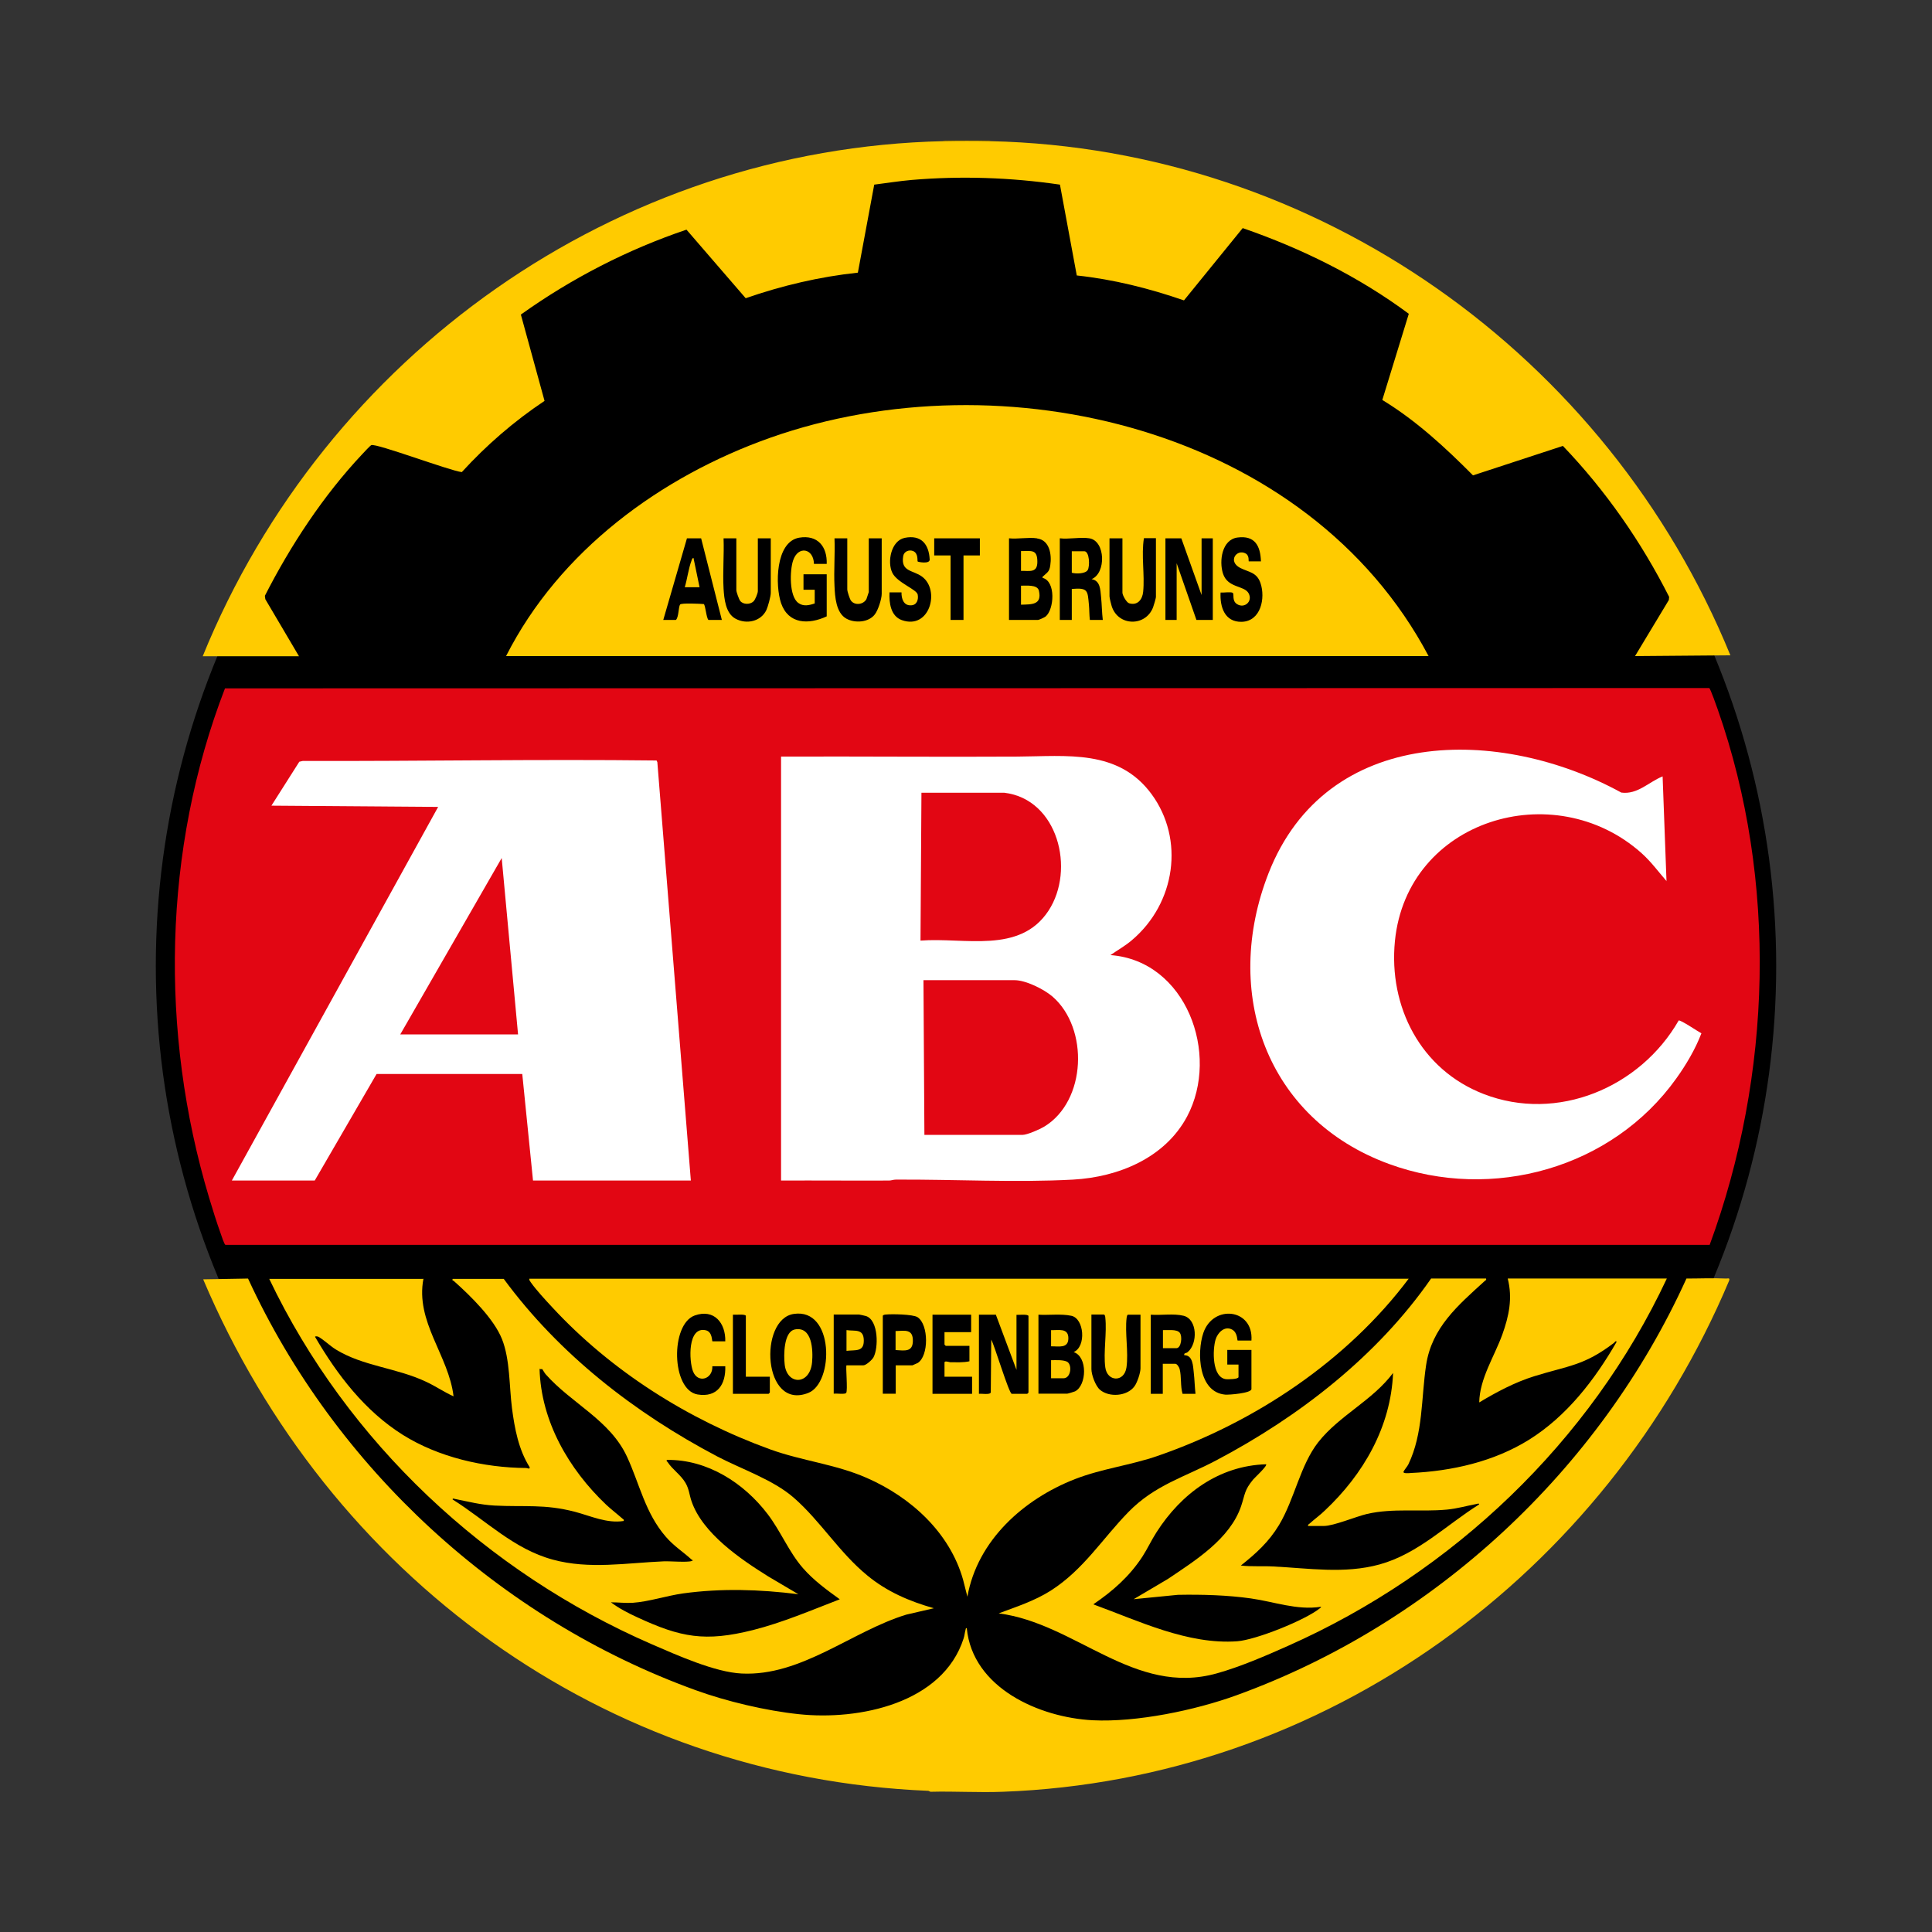
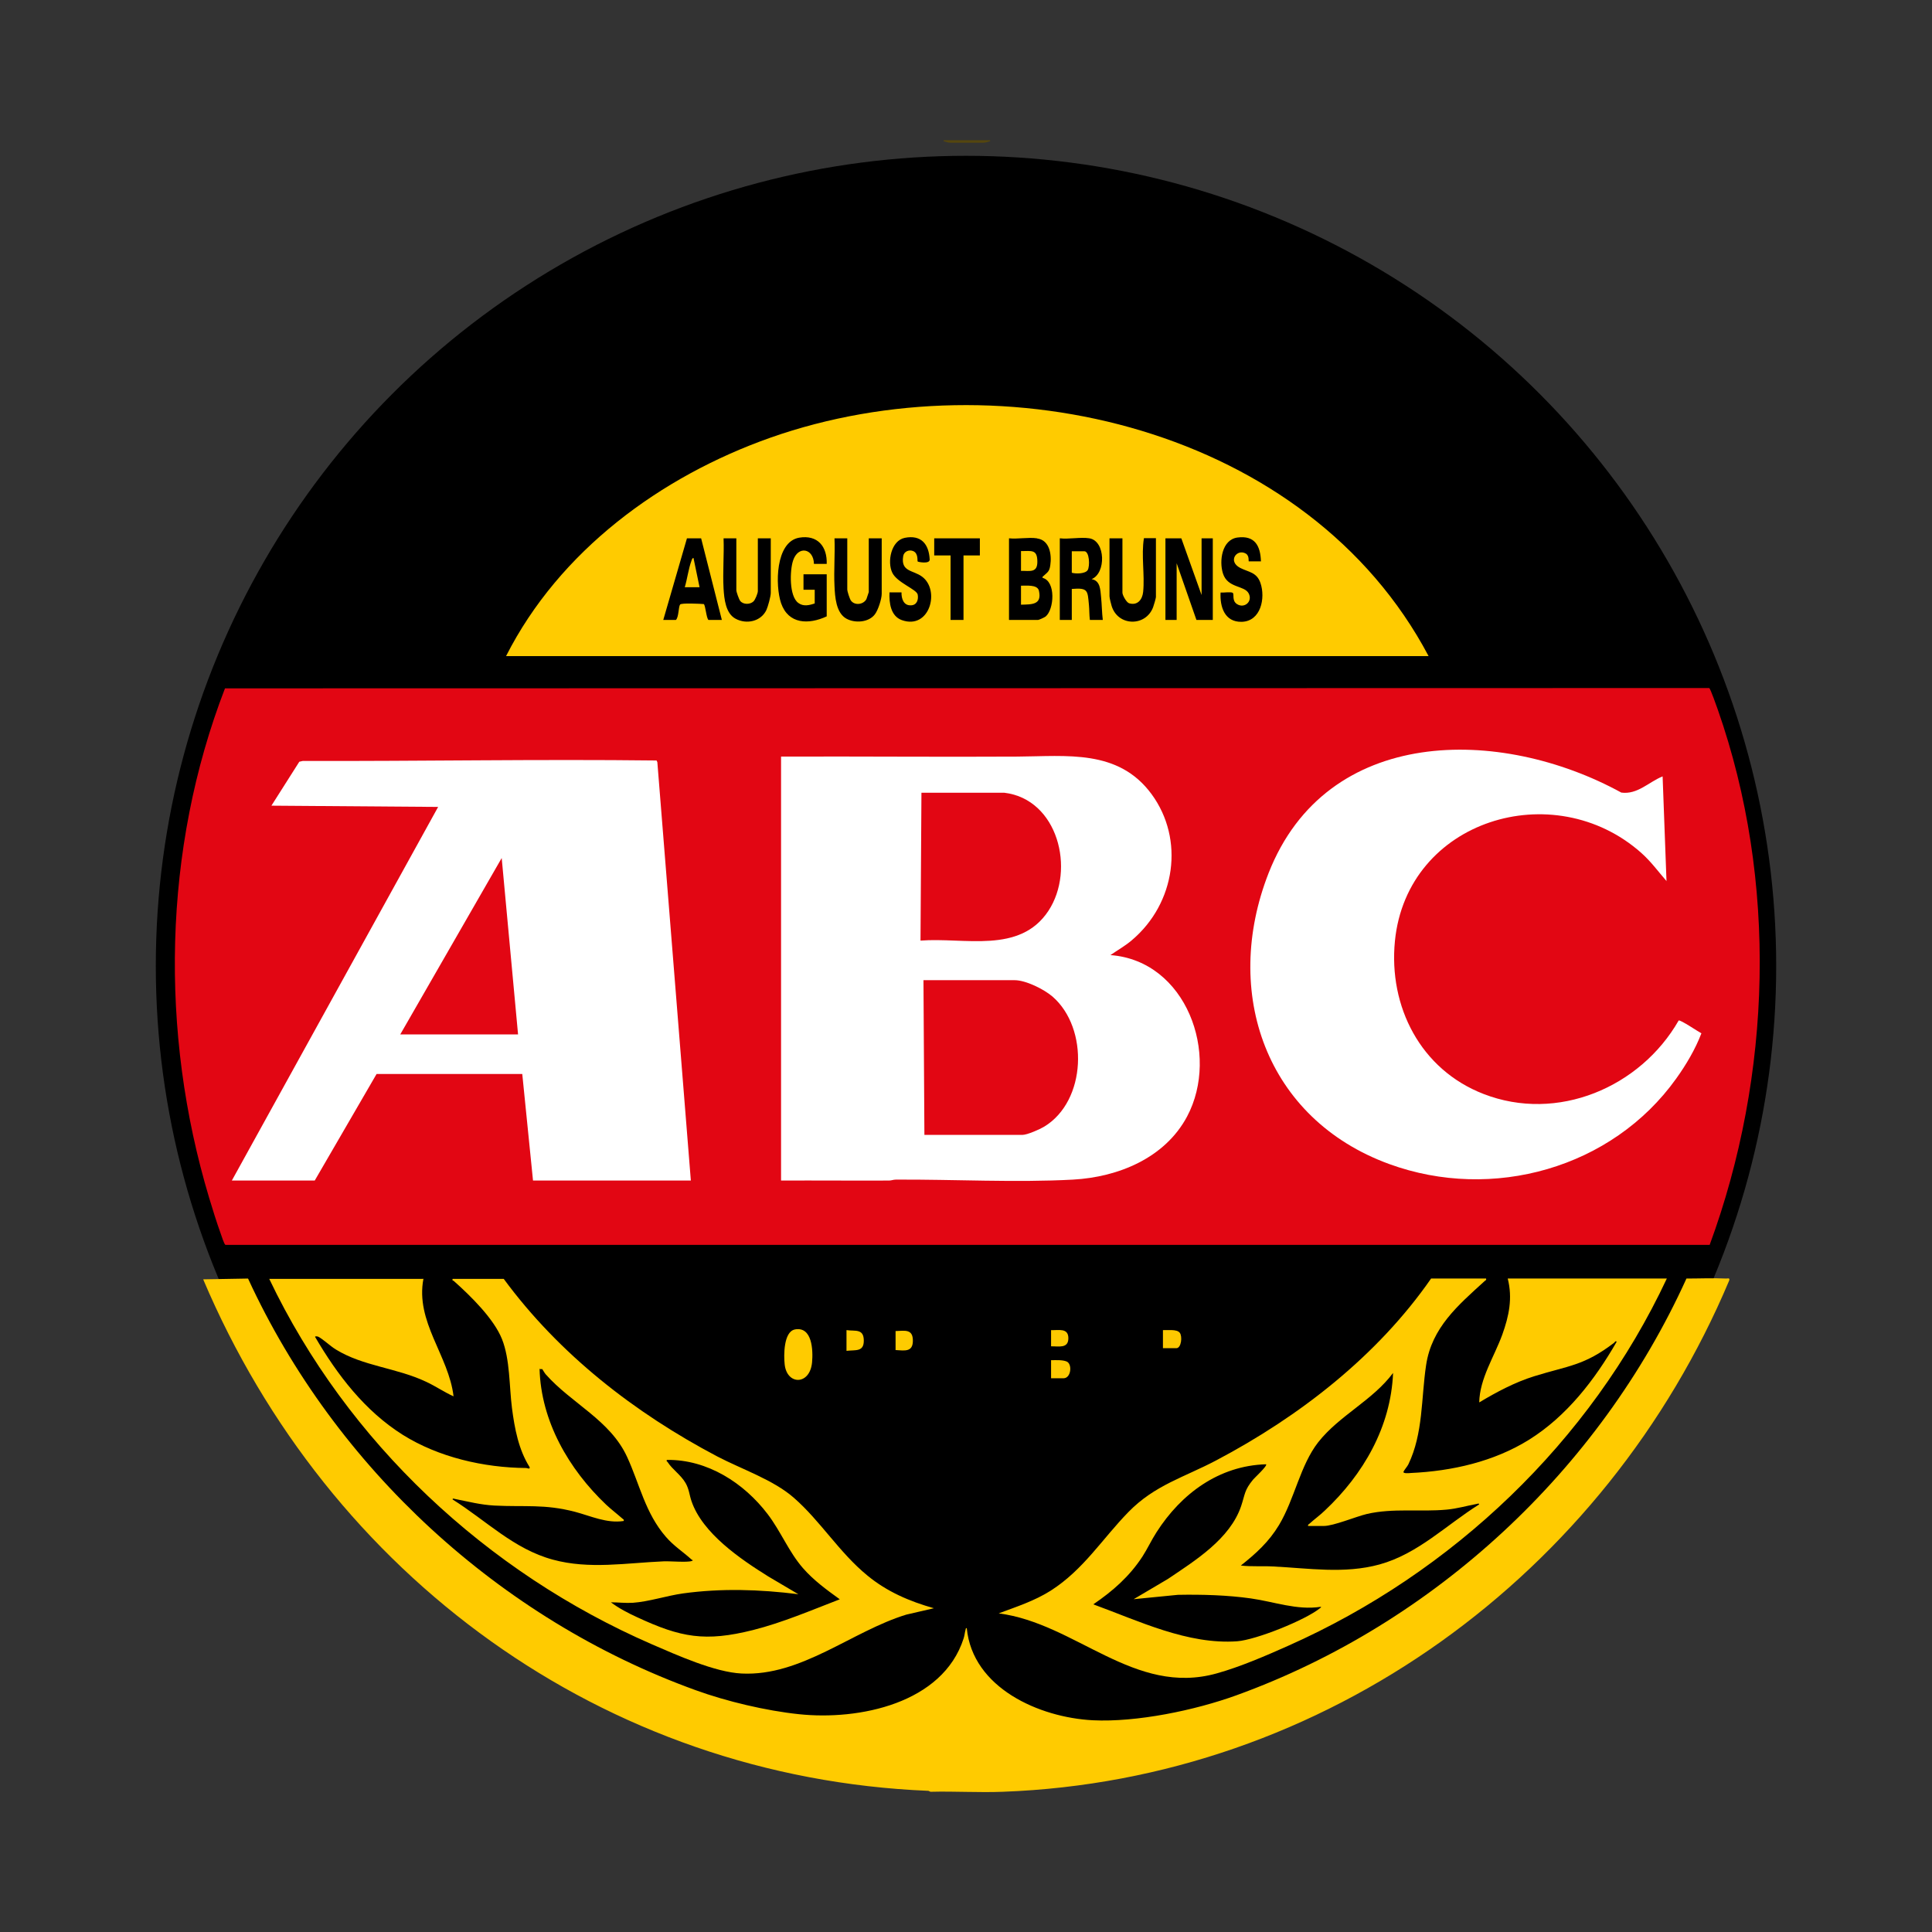
<svg xmlns="http://www.w3.org/2000/svg" id="Ebene_1" data-name="Ebene 1" viewBox="0 0 124 124">
  <rect x="0" y="0" width="124" height="124" fill="#333333" stroke="none" />
  <circle cx="62" cy="62" r="52" />
  <g>
    <path d="M13.06,82.11l2.86-.05c5.59,12.14,16.15,21.87,28.73,26.42,1.98.72,4.52,1.32,6.62,1.54,3.85.41,9.24-.68,10.58-4.87.06-.18.07-.37.12-.54.02-.05,0-.13.08-.11.37,3.84,4.65,5.73,8.08,5.91,2.83.14,6.57-.64,9.22-1.6,12.7-4.6,23.32-14.46,28.89-26.75.85,0,1.71-.04,2.56,0,.11,0,.22-.06.19.11-7.94,18.87-25.92,32.07-46.63,32.83-1.54.06-3.09-.04-4.64,0l-.13-.06c-20.89-.86-38.49-13.82-46.55-32.83Z" style="fill: #ffcb00;" />
    <path d="M63.55,9v.06c-.15.05-.3.1-.46.1-.69,0-1.38,0-2.07,0-.16,0-.31-.05-.46-.1v-.06h2.98Z" style="fill: #55460e;" />
    <path d="M109.72,79.9H14.47c-.08-.03-.26-.6-.31-.74-.27-.75-.51-1.53-.74-2.29-3.18-10.6-2.97-22.36,1.02-32.69l95.26-.02c.08.03.48,1.19.55,1.38,3.85,10.98,3.48,23.48-.52,34.36Z" style="fill: #e20613;" />
    <path d="M91.69,42.11h-59.21c3.42-6.75,9.92-11.53,16.97-14.02,14.93-5.26,34.51-.59,42.24,14.02ZM53.06,36.2c.04-1.12-.58-1.89-1.77-1.69-1.53.27-1.54,3.08-1.16,4.2.47,1.36,1.77,1.39,2.93.85v-2.7h-1.49v.99h.72v.88c-.35.12-.73.21-1.05-.03-.6-.43-.55-2.09-.34-2.72.32-.98,1.32-.79,1.34.21h.83ZM57.86,38.02h-.77c-.03.66.07,1.52.79,1.78,1.79.64,2.48-1.92,1.3-2.79-.58-.43-1.38-.3-1.21-1.32.05-.3.38-.43.64-.32.35.15.25.63.29.67.03.03.78.18.77-.13-.05-.99-.55-1.6-1.6-1.39-.88.18-1.14,1.54-.8,2.24.31.64,1.56,1.06,1.63,1.4.06.32-.05.67-.41.69-.49.04-.64-.42-.63-.83ZM80.93,36.04c-.03-1.01-.39-1.69-1.51-1.54-1,.14-1.18,1.51-.93,2.3.3.96,1.37.76,1.65,1.28s-.27,1-.75.69c-.34-.22-.16-.64-.27-.72s-.61,0-.78-.02c-.05.92.26,1.9,1.35,1.88,1.24-.03,1.54-1.53,1.21-2.49-.24-.7-.75-.69-1.3-.97-.83-.43-.21-1.25.36-.92.24.14.16.5.19.5h.77ZM42.58,39.79h.8c.19-.18.16-.84.27-.99.08-.11,1.29-.05,1.52-.03.11.08.16.89.3,1.02h.86l-1.33-5.24h-.91s-1.52,5.24-1.52,5.24ZM47.27,34.55h-.83c.04,1.06-.06,2.17,0,3.23.04.65.13,1.59.77,1.93.7.38,1.63.18,1.98-.56.1-.22.28-.87.28-1.1v-3.5h-.83v3.39c0,.14-.17.56-.28.66-.22.21-.66.21-.85-.03-.08-.1-.25-.58-.25-.69v-3.34ZM54.39,34.55h-.83c.04,1.01-.05,2.06,0,3.06.03.68.09,1.73.77,2.1.55.3,1.43.24,1.82-.28.21-.27.44-.99.44-1.32v-3.56h-.83v3.45s-.13.4-.15.45c-.19.36-.76.43-1,.09-.08-.12-.23-.58-.23-.71v-3.28ZM62.88,34.55h-2.92v1.1h1.05v4.14h.83v-4.14h1.05v-1.1ZM66.55,34.55c-.54-.08-1.24.06-1.79,0v5.24h1.85c.08,0,.42-.16.5-.22.55-.45.67-2.26-.19-2.48-.02-.08-.01-.07.04-.11.26-.25.39-.27.45-.7.1-.66-.03-1.61-.84-1.72ZM69.92,34.55c-.55-.09-1.33.07-1.9,0v5.24h.77v-1.99c1.06-.09,1.01.11,1.1,1.02.03.3.02.65.06.97h.83c-.06-.48-.06-.99-.11-1.46s-.04-1.06-.61-1.16c.94-.37.9-2.45-.14-2.62ZM72.04,34.55h-.83v3.72c0,.11.1.5.14.63.41,1.31,2.19,1.33,2.66.07.04-.1.18-.58.18-.65v-3.78h-.77c-.18,1.1.06,2.35-.05,3.45-.05.49-.36.89-.9.73-.17-.05-.43-.52-.43-.68v-3.5ZM75.82,34.55h-1.02v5.24h.72v-3.64l1.27,3.64h1.05v-5.24h-.72v3.64l-1.3-3.64Z" style="fill: #ffcb00;" />
-     <path d="M60.57,9.06c.98-.02,2-.02,2.98,0,21,.47,39.63,13.73,47.51,33l-6.12.05,2.17-3.6.02-.2c-1.79-3.54-4.08-6.83-6.82-9.69l-5.77,1.89c-1.78-1.79-3.65-3.52-5.82-4.84l1.7-5.53c-3.22-2.39-6.87-4.19-10.66-5.5l-3.77,4.64c-2.23-.77-4.53-1.35-6.88-1.6l-1.08-5.83c-3.15-.46-6.35-.57-9.52-.3-.8.07-1.6.2-2.4.3l-1.05,5.65c-2.45.26-4.87.83-7.2,1.64l-3.8-4.4c-3.79,1.28-7.38,3.13-10.63,5.45l1.52,5.54c-1.95,1.3-3.73,2.84-5.31,4.57-.73-.07-5.51-1.87-5.81-1.73-.07.03-.49.48-.58.58-2.49,2.64-4.61,5.87-6.25,9.09l.03.22,2.16,3.66h-6.18C20.88,22.79,39.51,9.53,60.57,9.06Z" style="fill: #ffcb00;" />
-     <path d="M90.42,82.06c-3.96,5.28-9.86,9.21-16.08,11.37-1.78.62-3.59.82-5.34,1.5-3.29,1.28-6.27,3.93-6.91,7.55l-.28-1.1c-.86-3.03-3.36-5.29-6.17-6.52-2.02-.89-4.15-1.09-6.22-1.84-5.26-1.91-10.19-5.02-13.99-9.13-.42-.45-1.01-1.09-1.35-1.57-.05-.08-.12-.14-.11-.25h56.45ZM46.55,86.09c.03-1.18-.72-2.1-1.96-1.66-1.57.56-1.51,4.78.18,5.07,1.27.21,1.82-.65,1.78-1.81h-.83c.04.82-.92,1.13-1.24.33-.26-.65-.36-2.91.82-2.64.44.1.38.71.43.71h.83ZM50.95,84.33c-2.27.33-2,6.23.93,5.07,1.65-.65,1.67-5.46-.93-5.07ZM80.32,86.03c.14-2.04-2.46-2.34-3.09-.47-.42,1.25-.32,3.8,1.41,3.95.24.02,1.68-.09,1.68-.36v-2.51h-1.55v.94h.72v.8c0,.15-.69.15-.8.14-.91-.11-.87-1.9-.67-2.55.13-.43.57-.89,1.05-.64.38.2.32.71.37.71h.88ZM47.87,88.35v-3.89c0-.14-.69-.06-.83-.08v5.08h2.29s.08-.08.08-.08v-1.02h-1.55ZM54.33,87.63h1.08c.18,0,.56-.35.65-.51.33-.6.33-2.38-.47-2.65-.07-.02-.41-.1-.45-.1h-1.63v5.08c.16-.03.73.06.8-.05.11-.15-.04-1.71.02-1.77ZM57.48,87.63h1.08s.3-.13.34-.15c.72-.45.71-2.47-.01-2.94-.3-.19-1.66-.21-2.04-.17-.06,0-.19.03-.19.09v4.99h.83v-1.82ZM62.33,84.38h-2.48v5.08h2.54v-1.1h-1.77v-.91c0-.13.28-.03.36-.02.41,0,.85.03,1.24-.06v-.99h-1.52s-.08-.08-.08-.08v-.8h1.71v-1.1ZM63.93,84.38h-1.1v5.08c.16-.03.71.08.76-.09l.03-3.39c.21.36,1.14,3.48,1.32,3.48h.99s.08-.08.08-.08v-4.91c0-.14-.65-.07-.77-.08v3.53l-1.32-3.53ZM66.64,89.45h1.85c.05,0,.44-.12.51-.15.75-.38.82-2.22-.09-2.52.82-.35.68-2.16-.15-2.33-.66-.14-1.44-.03-2.11-.07v5.08ZM73.2,84.38h-.8c-.06,0-.08.13-.09.19-.12.98.13,2.21-.01,3.19s-1.24.93-1.36,0c-.13-.97.11-2.22,0-3.2,0-.06-.03-.19-.09-.19h-.8v3.5c0,.37.26,1.08.55,1.33.59.5,1.74.42,2.21-.22.18-.24.39-.87.39-1.16v-3.45ZM73.86,84.38v5.08h.77v-1.93h.8c.12,0,.25.22.28.33.13.5.04,1.1.19,1.6h.83c-.05-.44-.06-.92-.11-1.35s-.05-1.13-.61-1.13c-.04-.16.12-.11.22-.2.65-.54.63-2.1-.26-2.33-.64-.16-1.45-.02-2.11-.07Z" style="fill: #ffcb00;" />
    <path d="M95.38,82.06c.03.11-.04.11-.09.16-1.7,1.55-3.4,2.98-3.76,5.4-.32,2.12-.18,4.38-1.14,6.37-.07.14-.26.35-.31.47-.05.13.38.09.47.08,2.64-.12,5.33-.73,7.58-2.13,2.42-1.51,4.22-3.84,5.63-6.29-.06-.09-.12.02-.16.06-1.93,1.48-2.94,1.47-5.13,2.15-1.25.39-2.41,1.01-3.53,1.68.03-1.54.96-2.92,1.48-4.35.43-1.2.67-2.33.35-3.6h10.21c-4.91,10.48-13.75,18.88-24.3,23.57-1.41.63-3.1,1.36-4.58,1.77-5.3,1.49-9.04-3.21-14-3.85,1.15-.43,2.3-.8,3.34-1.46,2.11-1.35,3.3-3.32,4.99-5.05s3.59-2.23,5.63-3.31c5.33-2.81,10.34-6.7,13.79-11.67h3.53ZM83.96,97.95c-.03-.11.04-.11.09-.16.32-.29.67-.54.98-.84,2.47-2.32,4.24-5.37,4.38-8.83-1.32,1.77-3.44,2.72-4.8,4.44-1.17,1.5-1.51,3.63-2.52,5.32-.66,1.09-1.47,1.82-2.45,2.6.69.08,1.38.02,2.07.06,2.29.11,4.57.49,6.83-.13,2.47-.68,4.28-2.53,6.39-3.85.01-.1-.11-.04-.17-.03-.64.12-1.25.3-1.9.36-1.71.16-3.44-.11-5.13.28-.71.17-2.14.77-2.76.77h-1.02ZM81.26,93.98c-3.03.09-5.45,1.89-7.03,4.36-.33.51-.58,1.06-.91,1.57-.83,1.27-1.9,2.21-3.15,3.06,2.91,1.06,6.06,2.6,9.24,2.37,1.2-.09,4.38-1.36,5.32-2.13.03-.02.1-.07.03-.08-1.52.23-2.99-.33-4.48-.54s-3.12-.26-4.68-.23l-2.84.28,2.2-1.3c1.75-1.18,3.99-2.57,4.7-4.68.26-.78.2-1.01.77-1.7.07-.09.94-.89.83-.98Z" style="fill: #ffcb00;" />
    <path d="M27.18,82.06c-.54,2.78,1.62,4.93,1.93,7.56-.6-.27-1.15-.65-1.75-.93-1.92-.91-4.04-.99-5.81-2.08-.37-.23-.78-.63-1.11-.81-.03-.02-.2-.06-.22,0,1.43,2.45,3.2,4.76,5.63,6.29,2.3,1.44,5.2,2.11,7.92,2.13.07,0,.27.11.22-.06-.71-1.13-.96-2.48-1.13-3.78-.18-1.41-.12-3.12-.64-4.43s-2.02-2.78-3.1-3.74c-.04-.03-.11,0-.07-.13h3.28c3.56,4.84,8.41,8.61,13.71,11.4,1.57.82,3.6,1.5,4.91,2.65,1.71,1.49,2.92,3.52,4.72,4.99,1.26,1.04,2.71,1.66,4.27,2.1l-1.77.41c-3.5,1.07-6.74,3.97-10.57,3.78-1.71-.08-4.15-1.18-5.75-1.87-10.63-4.62-19.57-12.98-24.57-23.46h9.88ZM34.78,87.87s-.11.02-.15-.02c.09,3.37,1.88,6.45,4.27,8.72.33.31.7.59,1.04.89.05.05.12.05.09.16-1.08.17-2.11-.32-3.13-.59-1.96-.51-3.23-.3-5.17-.4-.9-.05-1.65-.25-2.51-.42-.06-.01-.18-.07-.17.03,2.14,1.34,3.92,3.18,6.43,3.86,2.34.64,4.73.21,7.11.11.41-.02,1.5.08,1.8-.02.15-.05.02-.07-.01-.1-.55-.5-1.13-.86-1.64-1.45-1.33-1.53-1.68-3.37-2.49-5.13-1.09-2.37-3.56-3.42-5.23-5.31-.07-.08-.19-.3-.23-.34ZM53.89,102.64c-.83-.6-1.67-1.21-2.35-1.99-.91-1.04-1.43-2.37-2.27-3.47-1.52-2-3.87-3.51-6.45-3.48-.09.05,0,.1.03.14.31.48.84.81,1.15,1.34.23.4.24.75.38,1.16.7,2.07,3.15,3.73,4.93,4.84l1.93,1.14c-2.48-.31-4.94-.39-7.41-.05-1.05.15-2.19.53-3.21.6-.47.03-.94-.03-1.41-.03.52.39,1.1.69,1.69.96,2.8,1.3,4.36,1.59,7.43.82,1.9-.48,3.74-1.27,5.56-1.97Z" style="fill: #ffcb00;" />
    <path d="M50.14,48.56c5.05-.02,10.1.03,15.15,0,3.18-.02,6.49-.49,8.62,2.41s1.54,7-1.26,9.37c-.43.37-.92.64-1.38.96,4.86.36,7.05,6.35,4.92,10.36-1.42,2.66-4.41,3.89-7.32,4.05-3.67.2-7.66-.02-11.37,0-.16,0-.29.06-.44.06-2.31.01-4.62-.01-6.93,0v-27.2Z" style="fill: #fff;" />
    <path d="M44.34,75.77h-10.13l-.69-6.84h-9.35l-3.97,6.84h-5.32l13.24-23.98-10.7-.08,1.79-2.82.22-.05c7.57.02,15.14-.12,22.71-.03l.05.11,2.15,26.85Z" style="fill: #fff;" />
    <path d="M106.97,56.56c-.54-.62-1.01-1.27-1.63-1.82-5.61-4.98-15.03-2.13-15.81,5.65-.42,4.23,1.66,8.26,5.68,9.82,4.75,1.85,10.07-.42,12.53-4.71.1-.07,1.26.72,1.46.82-.39,1.02-.98,2.02-1.62,2.91-4.11,5.75-11.79,7.9-18.42,5.48-7.91-2.89-10.74-11-7.74-18.67,3.72-9.49,14.87-9.43,22.64-5.17,1.04.14,1.76-.68,2.65-1.04l.25,6.73Z" style="fill: #fff;" />
    <path d="M59.27,62.91h5.85c.72,0,1.88.58,2.43,1.05,2.35,2.04,2.18,6.71-.53,8.35-.28.17-1.09.53-1.4.53h-6.29l-.06-9.93Z" style="fill: #e20613;" />
    <path d="M64.46,50.88c3.43.41,4.58,4.92,2.83,7.58-1.84,2.79-5.39,1.69-8.21,1.91l.06-9.49h5.32Z" style="fill: #e20613;" />
    <polygon points="33.25 66.39 25.69 66.39 32.2 55.07 33.25 66.39" style="fill: #e20613;" />
    <path d="M65.53,38.8v-1.21c.32.01,1.05-.09,1.15.32.21.92-.46.88-1.15.9Z" style="fill: #fecb00;" />
    <path d="M65.53,36.64v-1.27c.68,0,1.05-.13,1.05.69,0,.73-.5.57-1.05.58Z" style="fill: #fecb00;" />
    <path d="M68.79,36.76v-1.38h.8c.34,0,.37.97.22,1.21s-.76.25-1.02.17Z" style="fill: #feca00;" />
    <path d="M44.89,37.69h-.94c.16-.53.24-1.2.43-1.7.03-.07.03-.16.13-.18l.39,1.88Z" style="fill: #fdca00;" />
    <path d="M67.46,88.46v-1.16c.31,0,.71-.03.99.08.39.15.3,1.08-.19,1.08h-.8Z" style="fill: #feca00;" />
    <path d="M67.46,86.42v-1.05c.48.02,1.11-.16,1.11.52s-.63.51-1.11.52Z" style="fill: #feca00;" />
    <path d="M51,85.33c1.14-.23,1.19,1.35,1.12,2.11-.14,1.49-1.63,1.47-1.76.11-.06-.55-.07-2.07.65-2.22Z" style="fill: #ffcb00;" />
    <path d="M74.64,86.53v-1.16c.28.02.89-.08,1.08.17.18.23.1.99-.22.99h-.86Z" style="fill: #fdc900;" />
    <path d="M57.48,86.64v-1.21c.6-.02,1.12-.15,1.11.64-.01.73-.55.61-1.11.58Z" style="fill: #fecb00;" />
    <path d="M54.33,86.69v-1.32c.55.08,1.09-.11,1.11.64.02.78-.53.62-1.11.69Z" style="fill: #ffcb00;" />
  </g>
</svg>